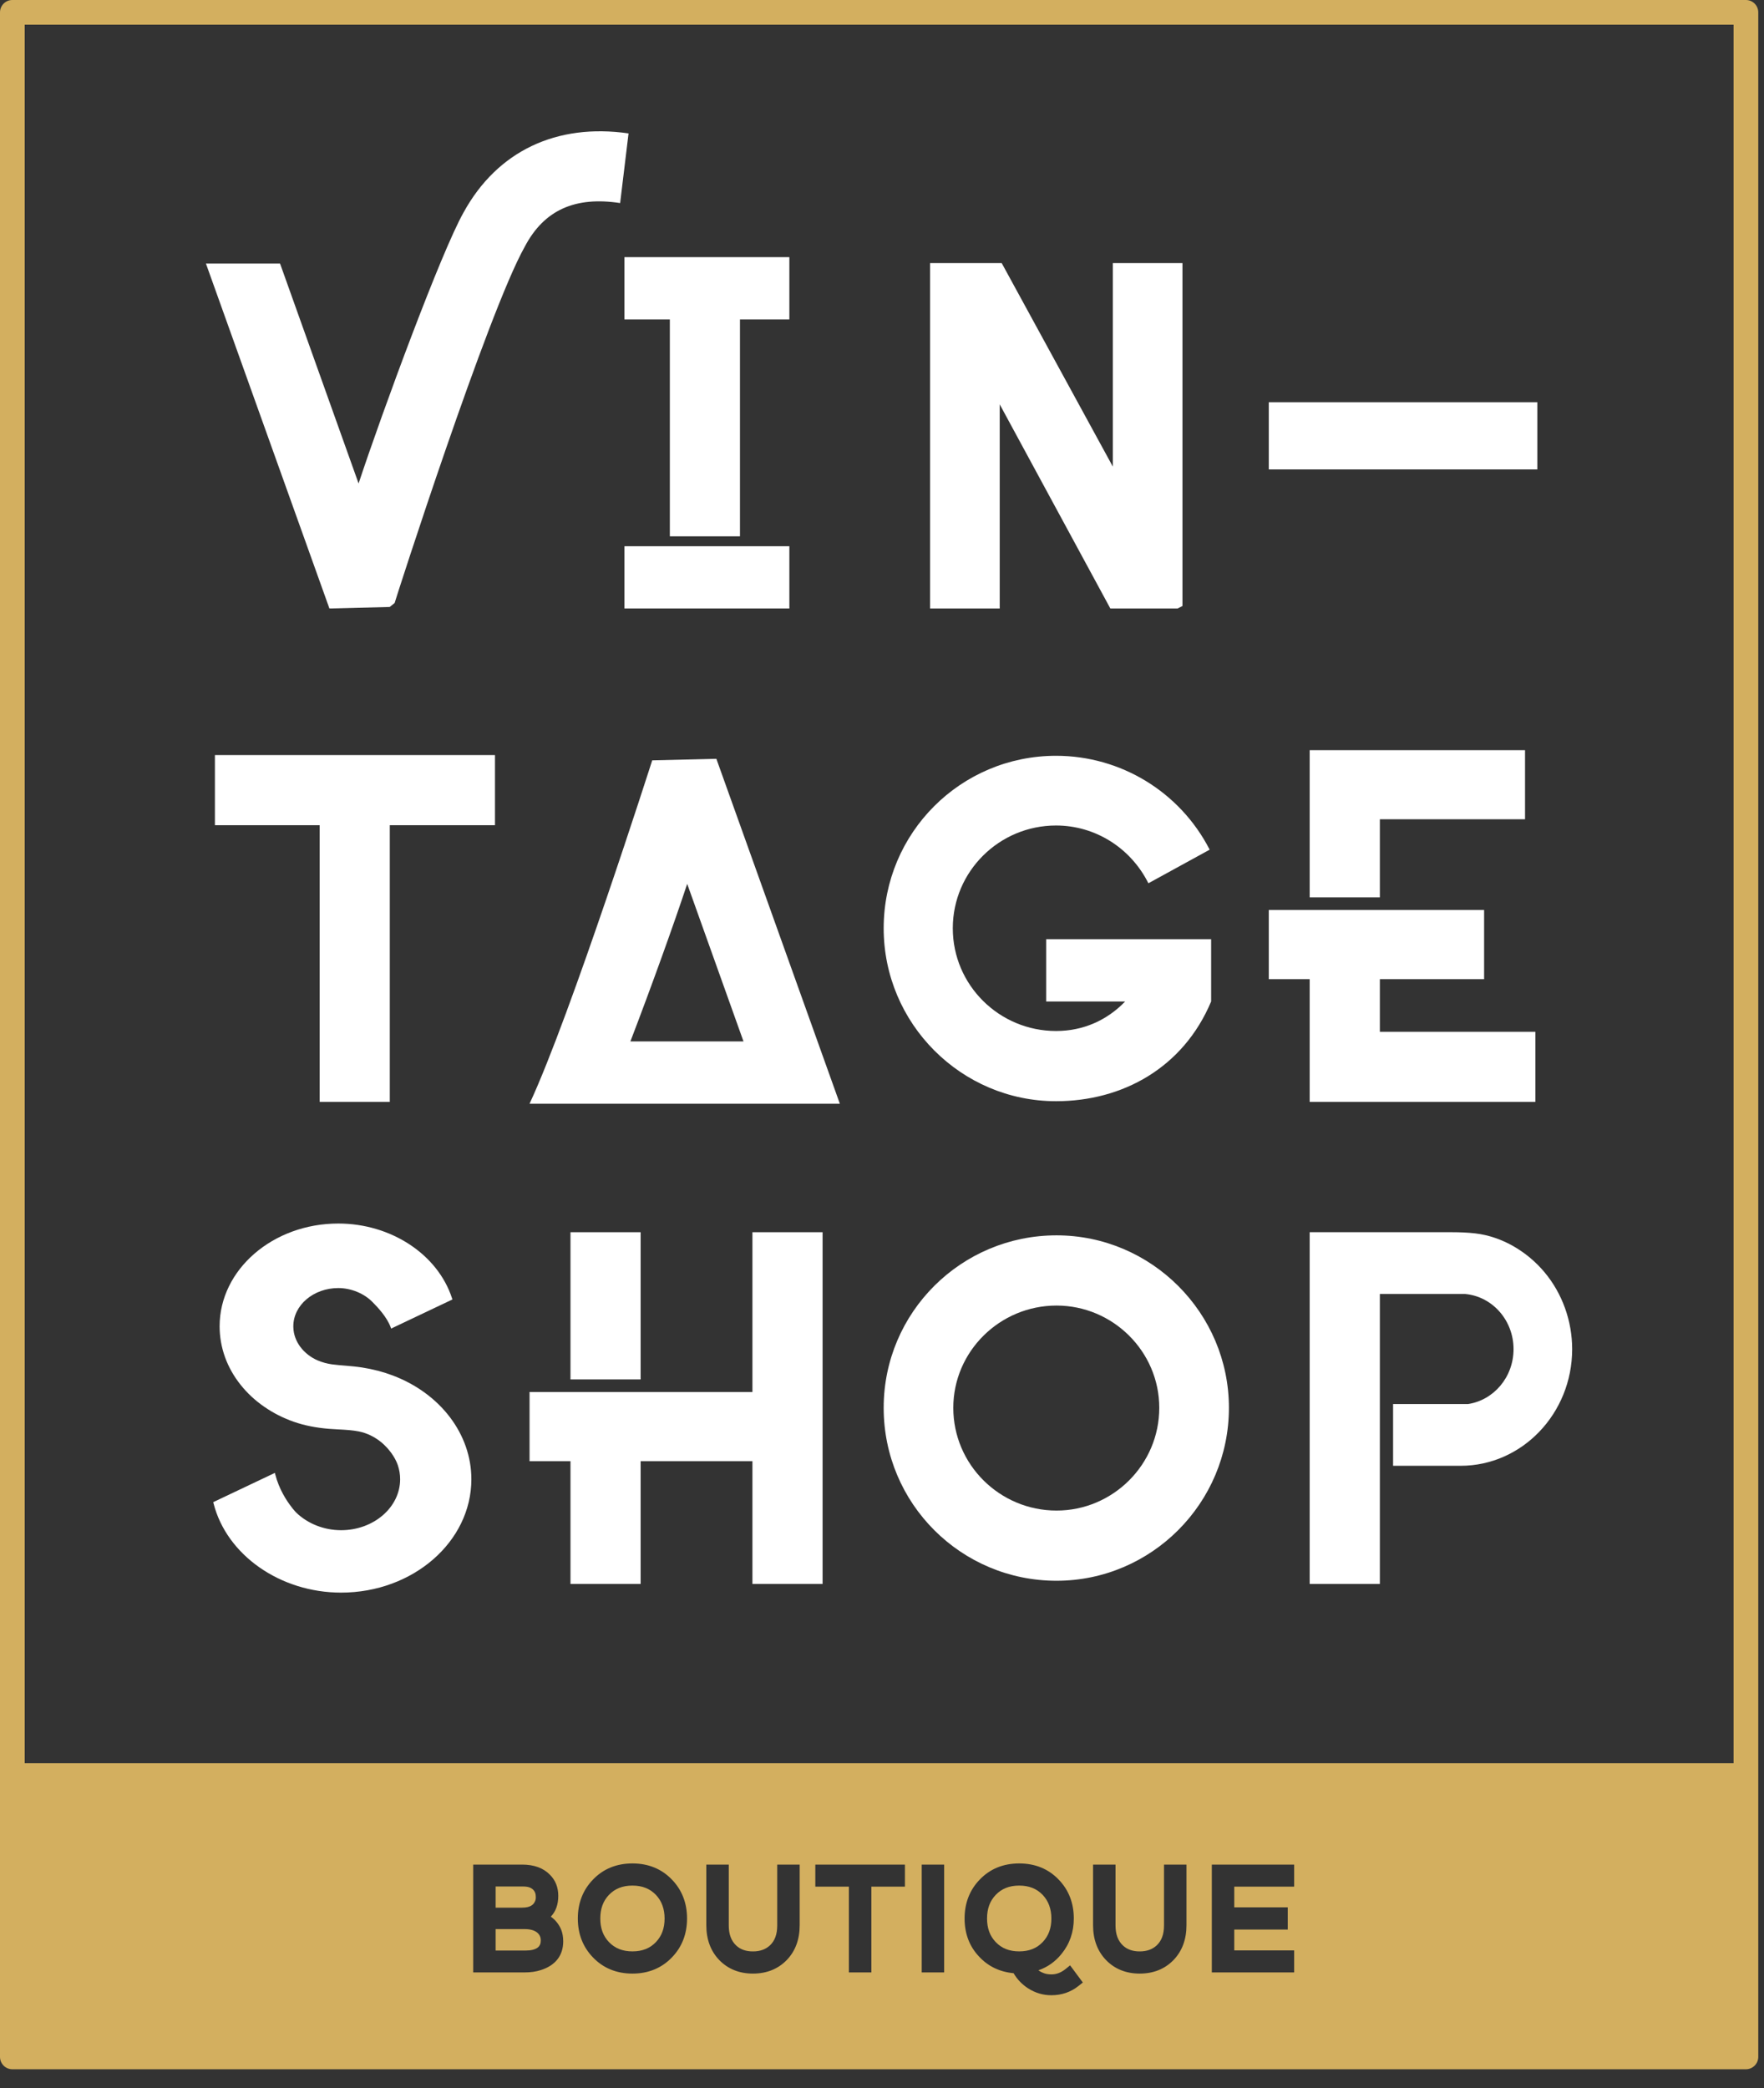
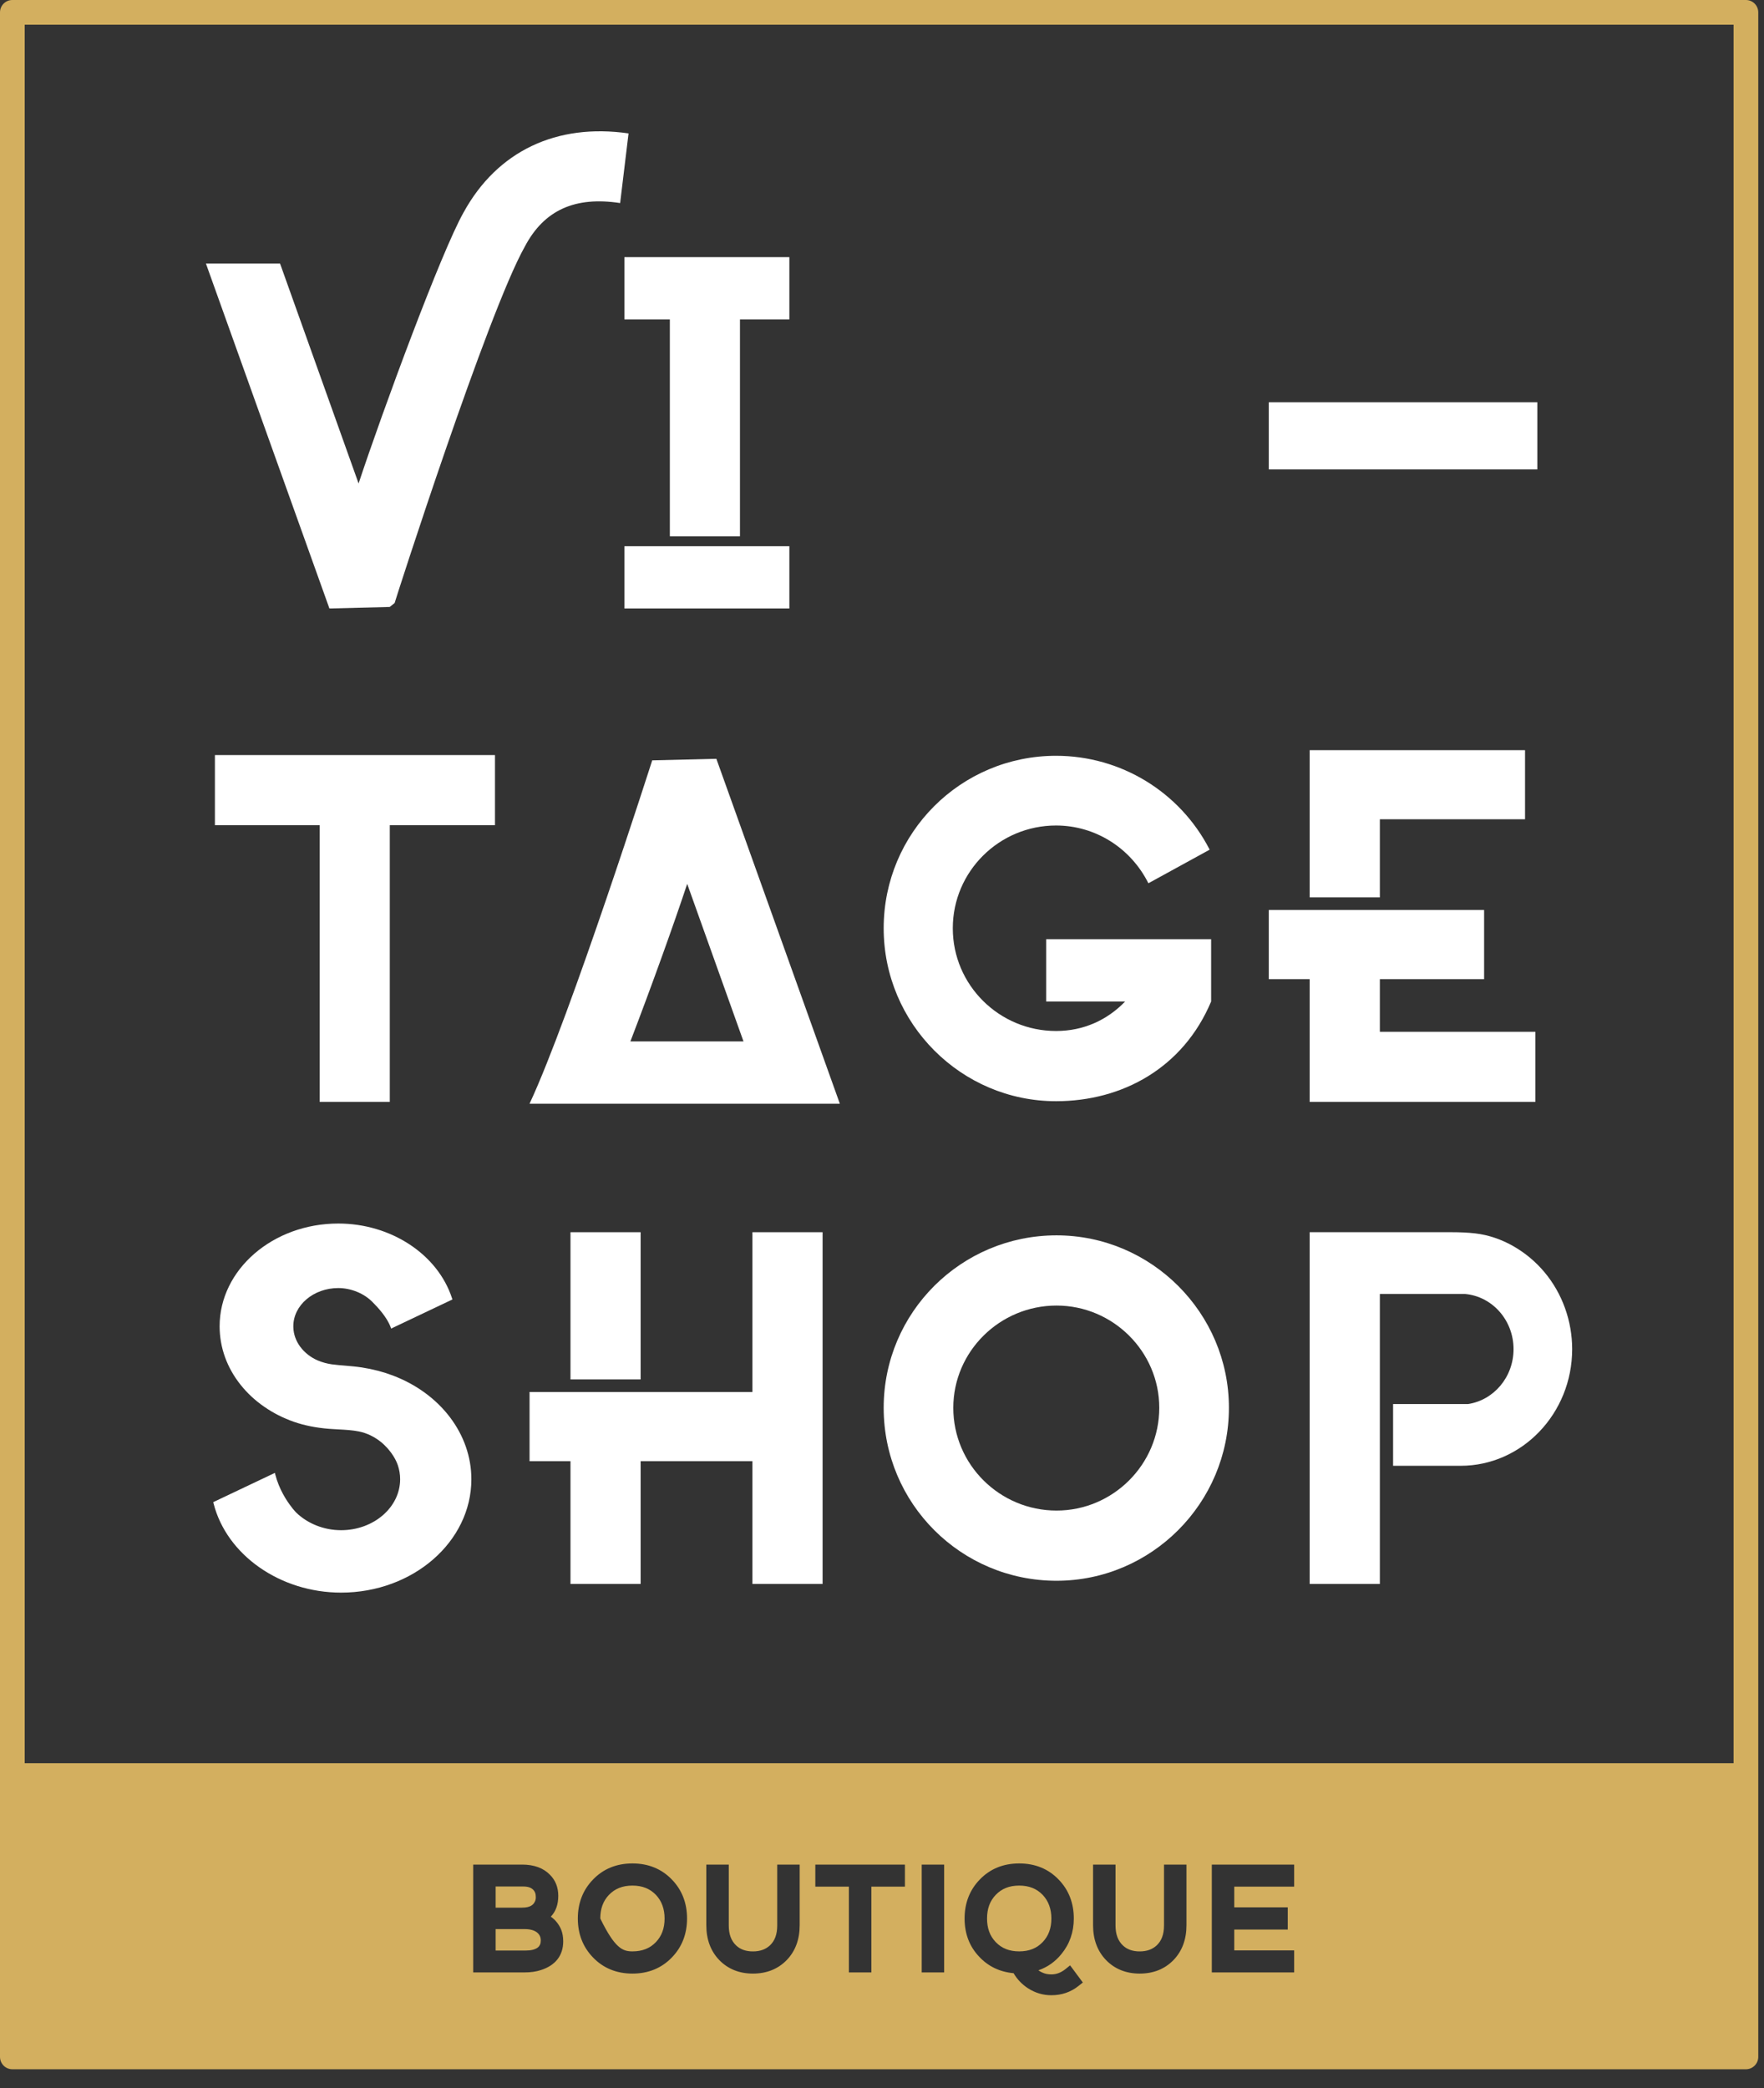
<svg xmlns="http://www.w3.org/2000/svg" width="60" height="71" viewBox="0 0 60 71" fill="none">
  <rect x="0" y="0" width="60" height="71" fill="#333333" stroke="none" />
  <path d="M59.385 0H0.42C0.188 0 0 0.188 0 0.421V69.934C0 70.165 0.188 70.355 0.42 70.355H59.385C59.617 70.355 59.805 70.165 59.805 69.934V0.421C59.805 0.188 59.617 0 59.385 0ZM58.965 0.84V59.951H0.84V0.84H58.965ZM19.088 65.608C19.134 65.726 19.157 65.859 19.157 66.005C19.157 66.487 18.893 66.826 18.392 66.984C18.237 67.035 18.052 67.062 17.844 67.062H16.095V63.396H17.759C18.166 63.396 18.484 63.513 18.706 63.743C18.894 63.93 18.989 64.171 18.989 64.458C18.989 64.754 18.904 64.992 18.735 65.166C18.893 65.278 19.011 65.426 19.088 65.608ZM19.654 65.229C19.654 64.704 19.827 64.259 20.169 63.906C20.518 63.542 20.97 63.357 21.512 63.357C22.053 63.357 22.505 63.542 22.855 63.907C23.196 64.259 23.369 64.704 23.369 65.229C23.369 65.754 23.196 66.199 22.854 66.552C22.505 66.916 22.053 67.102 21.512 67.102C20.97 67.102 20.518 66.916 20.169 66.552C19.827 66.199 19.654 65.754 19.654 65.229ZM25.042 66.149C25.186 66.283 25.372 66.348 25.61 66.348C25.848 66.348 26.036 66.282 26.184 66.147C26.354 65.99 26.436 65.768 26.436 65.466V63.396H27.2V65.457C27.2 65.943 27.051 66.342 26.757 66.645C26.46 66.948 26.075 67.102 25.61 67.102C25.148 67.102 24.764 66.948 24.468 66.645C24.174 66.342 24.024 65.943 24.024 65.457V63.396H24.788V65.466C24.788 65.765 24.871 65.988 25.042 66.149ZM27.732 64.145V63.396H30.78V64.145H29.638V67.062H28.874V64.145H27.732ZM31.351 67.062V63.396H32.114V67.062H31.351ZM35.526 67.095C35.591 67.117 35.671 67.129 35.764 67.129C35.934 67.129 36.089 67.07 36.239 66.95L36.398 66.822L36.831 67.405L36.683 67.523C36.421 67.732 36.11 67.838 35.759 67.838C35.478 67.838 35.213 67.759 34.971 67.605C34.764 67.471 34.597 67.298 34.476 67.089C34.004 67.045 33.609 66.856 33.302 66.524C32.975 66.18 32.809 65.744 32.809 65.229C32.809 64.704 32.983 64.258 33.324 63.906C33.674 63.541 34.126 63.357 34.667 63.357C35.208 63.357 35.66 63.541 36.01 63.907C36.351 64.259 36.524 64.704 36.524 65.229C36.524 65.689 36.383 66.095 36.104 66.436C35.893 66.697 35.63 66.883 35.32 66.99C35.377 67.033 35.446 67.067 35.526 67.095ZM38.197 66.149C38.342 66.283 38.528 66.348 38.765 66.348C39.003 66.348 39.191 66.282 39.339 66.147C39.509 65.99 39.592 65.768 39.592 65.466V63.396H40.356V65.457C40.356 65.943 40.206 66.342 39.912 66.645C39.616 66.948 39.23 67.102 38.765 67.102C38.303 67.102 37.919 66.948 37.623 66.645C37.329 66.342 37.179 65.943 37.179 65.457V63.396H37.943V65.466C37.943 65.765 38.026 65.988 38.197 66.149ZM43.801 64.85V65.604H41.982V66.313H44.019V67.062H41.218V63.396H44.019V64.145H41.982V64.85H43.801V64.85Z" fill="#D3AF5F" />
  <path d="M34.666 64.11C34.331 64.11 34.068 64.215 33.865 64.429C33.668 64.637 33.573 64.899 33.573 65.229C33.573 65.559 33.668 65.82 33.865 66.028C34.069 66.243 34.331 66.347 34.667 66.347C35.002 66.347 35.264 66.243 35.468 66.028C35.665 65.82 35.761 65.559 35.761 65.229C35.761 64.904 35.662 64.635 35.468 64.429C35.264 64.215 35.002 64.11 34.666 64.11Z" fill="#D3AF5F" />
-   <path d="M22.313 66.028C22.51 65.82 22.605 65.559 22.605 65.229C22.605 64.904 22.507 64.635 22.313 64.429C22.109 64.215 21.847 64.11 21.511 64.11C21.176 64.11 20.913 64.215 20.709 64.429C20.513 64.637 20.418 64.899 20.418 65.229C20.418 65.559 20.513 65.82 20.71 66.028C20.914 66.243 21.176 66.347 21.512 66.347C21.847 66.347 22.11 66.243 22.313 66.028Z" fill="#D3AF5F" />
+   <path d="M22.313 66.028C22.51 65.82 22.605 65.559 22.605 65.229C22.605 64.904 22.507 64.635 22.313 64.429C22.109 64.215 21.847 64.11 21.511 64.11C21.176 64.11 20.913 64.215 20.709 64.429C20.513 64.637 20.418 64.899 20.418 65.229C20.914 66.243 21.176 66.347 21.512 66.347C21.847 66.347 22.11 66.243 22.313 66.028Z" fill="#D3AF5F" />
  <path d="M17.844 65.589H16.858V66.318H17.883C18.065 66.318 18.201 66.284 18.288 66.218C18.36 66.162 18.394 66.085 18.394 65.976C18.394 65.867 18.358 65.785 18.282 65.717C18.186 65.632 18.039 65.589 17.844 65.589Z" fill="#D3AF5F" />
  <path d="M18.191 64.658V64.658C18.215 64.612 18.225 64.565 18.225 64.51C18.225 64.45 18.218 64.397 18.202 64.353C18.189 64.317 18.168 64.285 18.14 64.256C18.065 64.177 17.957 64.141 17.799 64.141H16.858V64.86H17.759C18.058 64.86 18.149 64.745 18.191 64.658Z" fill="#D3AF5F" />
  <path d="M7.005 8.962H9.526L12.197 16.438C13.015 13.965 15.008 8.565 15.768 7.223C16.911 5.14 18.927 4.182 21.379 4.536L21.093 6.904C19.565 6.67 18.506 7.139 17.851 8.384C16.591 10.616 13.44 20.42 13.423 20.502L13.255 20.637L11.205 20.689L7.005 8.962Z" fill="white" />
  <path d="M22.784 10.86H21.238V8.743H26.849V10.86H25.169V18.235H22.784V10.86ZM21.238 18.572H26.849V20.689H21.238V18.572Z" fill="white" />
-   <path d="M31.636 8.946H34.072L37.852 15.866V8.946H40.22V20.604L40.053 20.689H37.767L34.004 13.748V20.689H31.636V8.946Z" fill="white" />
  <path d="M46.934 35.081V33.292H50.48V30.939H43.156V33.292H44.547V37.465H52.225V35.081H46.934Z" fill="white" />
  <path d="M46.934 27.855H51.872V25.505H44.547V30.511H46.934V27.855Z" fill="white" />
  <path d="M10.872 28.057H7.31V25.672H16.836V28.057H13.258V37.465H10.872V28.057Z" fill="white" />
  <path d="M30.057 47.866C30.057 44.622 32.694 42.002 35.936 42.002C39.162 42.002 41.8 44.64 41.8 47.866C41.8 51.107 39.162 53.746 35.936 53.746C32.694 53.746 30.057 51.126 30.057 47.866ZM39.431 47.866C39.431 45.95 37.852 44.389 35.937 44.389C34.005 44.389 32.425 45.95 32.425 47.866C32.425 49.798 34.005 51.359 35.937 51.359C37.851 51.359 39.431 49.798 39.431 47.866Z" fill="white" />
  <path d="M52.29 13.675H43.156V15.96H52.29V13.675Z" fill="white" />
  <path d="M13.358 46.766C13.032 46.643 12.68 46.551 12.312 46.494C12.117 46.464 11.918 46.447 11.742 46.432C11.594 46.42 11.442 46.408 11.293 46.388C11.124 46.365 10.961 46.32 10.808 46.255C10.574 46.156 10.363 45.992 10.213 45.791C10.067 45.594 9.985 45.367 9.978 45.135L9.977 45.094C9.977 44.377 10.663 43.794 11.506 43.794C11.943 43.794 12.392 43.979 12.678 44.278C12.851 44.449 13.161 44.785 13.286 45.121L13.305 45.171L15.35 44.2L15.389 44.182L15.375 44.141C14.888 42.645 13.296 41.6 11.506 41.6C9.281 41.6 7.47 43.167 7.47 45.094C7.47 45.455 7.533 45.81 7.656 46.15C7.777 46.482 7.953 46.794 8.181 47.08C8.404 47.361 8.673 47.613 8.982 47.826C9.293 48.043 9.637 48.217 10.003 48.344C10.358 48.467 10.747 48.544 11.192 48.58C11.286 48.587 11.382 48.592 11.477 48.598L11.515 48.6C11.758 48.613 11.988 48.626 12.205 48.669C12.48 48.724 12.741 48.85 12.977 49.043C13.232 49.259 13.439 49.547 13.53 49.812C13.583 49.968 13.61 50.13 13.61 50.294C13.61 51.249 12.709 52.027 11.601 52.027C11.024 52.027 10.466 51.807 10.072 51.425C10.072 51.424 10.025 51.377 9.956 51.293C9.935 51.267 9.915 51.24 9.895 51.212C9.752 51.026 9.493 50.639 9.364 50.136L9.35 50.078L7.253 51.073L7.263 51.113C7.708 52.872 9.533 54.149 11.601 54.149C14.045 54.149 16.033 52.42 16.033 50.294C16.033 48.765 14.983 47.38 13.358 46.766Z" fill="white" />
  <path d="M21.79 44.749V44.245V41.895H19.404V46.9H21.79V44.749Z" fill="white" />
  <path d="M25.593 41.895V47.328H18.012V49.681H19.404V53.854H21.79V51.47V50.591V49.681H25.593V53.854H27.979V41.895H25.593Z" fill="white" />
  <path d="M35.584 31.933V34.051H38.27C37.658 34.685 36.852 35.054 35.92 35.054C33.987 35.054 32.408 33.493 32.408 31.561C32.408 29.629 33.987 28.067 35.92 28.067C37.247 28.067 38.456 28.823 39.061 30.031L41.145 28.889C40.136 26.924 38.121 25.697 35.92 25.697C32.677 25.697 30.057 28.318 30.057 31.561C30.057 34.803 32.694 37.441 35.92 37.441C38.171 37.441 40.245 36.312 41.195 34.051V31.933H35.584Z" fill="white" />
  <path d="M24.366 25.799L22.184 25.852C22.184 25.852 19.407 34.541 18.012 37.526H19.392H20.601H26.046H26.808H27.635H28.566L24.366 25.799ZM21.442 35.408C22.177 33.493 22.941 31.361 23.374 30.051L25.289 35.408H21.442Z" fill="white" />
  <path d="M50.177 41.935C49.914 41.905 49.65 41.895 49.385 41.895H46.934H46.197H44.547V53.854H46.934V43.995H49.832C50.753 44.077 51.481 44.882 51.481 45.871C51.481 46.822 50.808 47.604 49.937 47.737H47.384V49.837H49.385H49.68C51.772 49.837 53.475 48.057 53.475 45.871C53.475 44.92 53.143 43.981 52.531 43.252C51.947 42.556 51.092 42.04 50.177 41.935Z" fill="white" />
</svg>